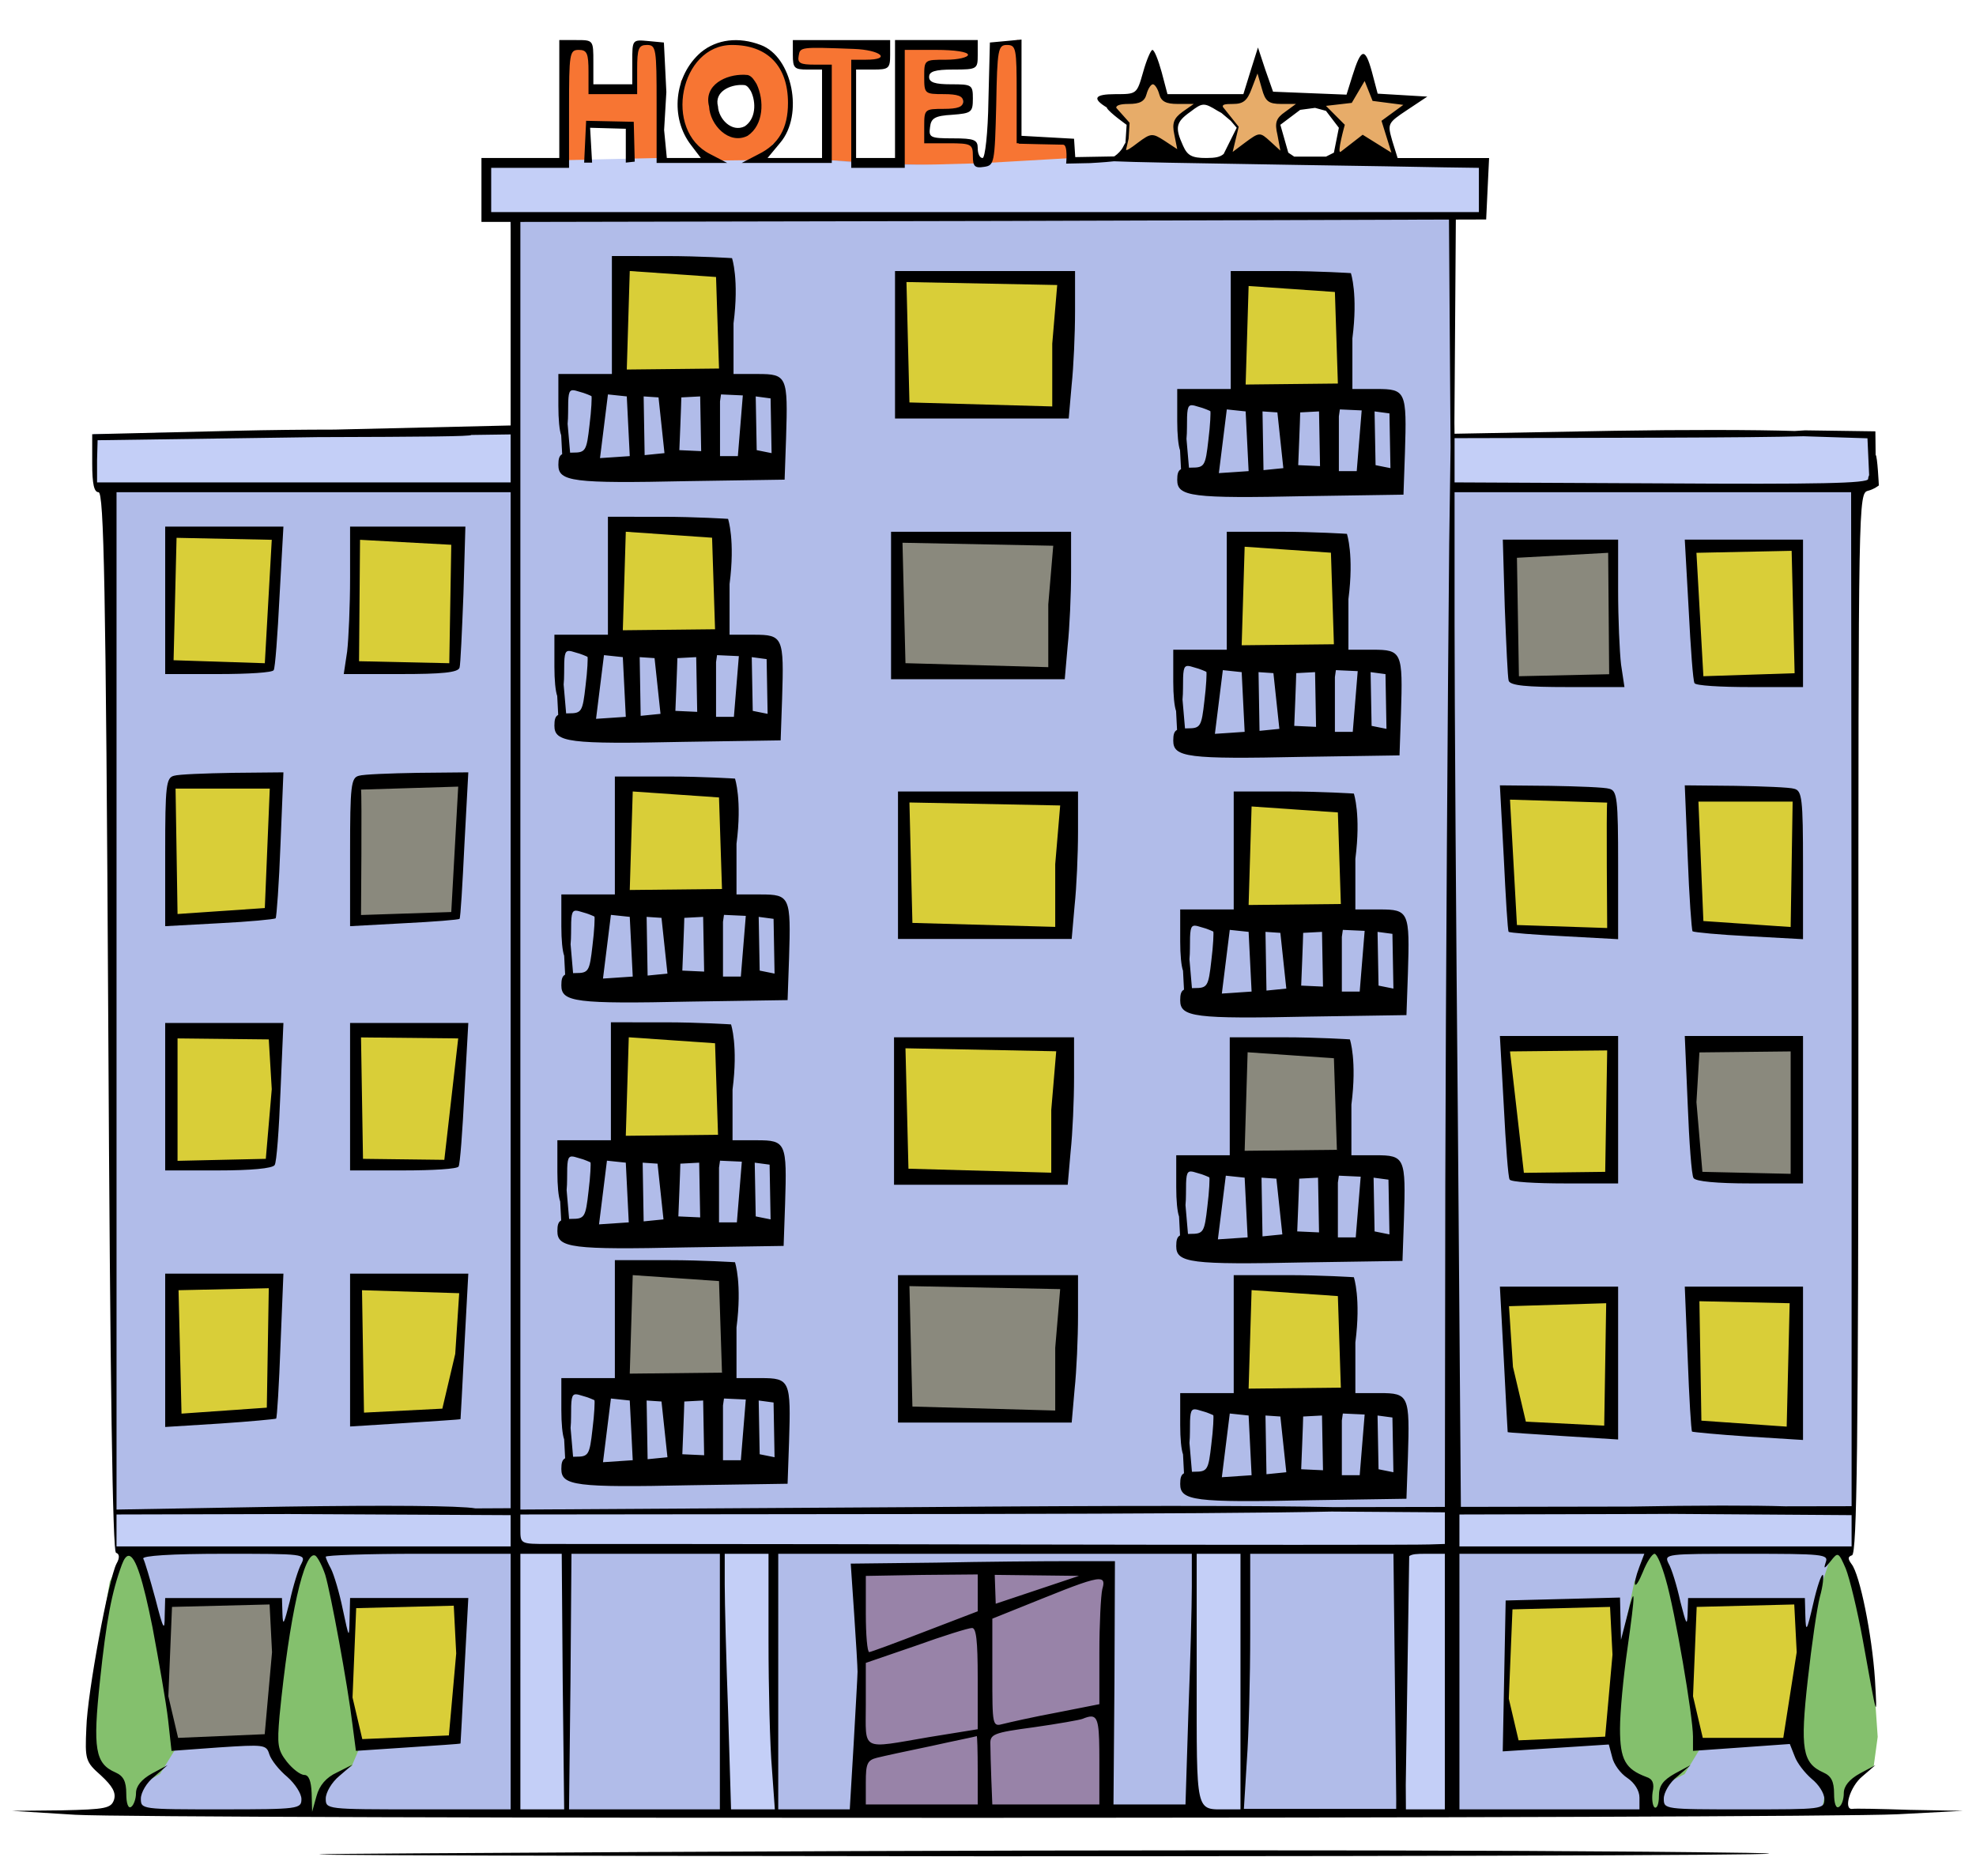
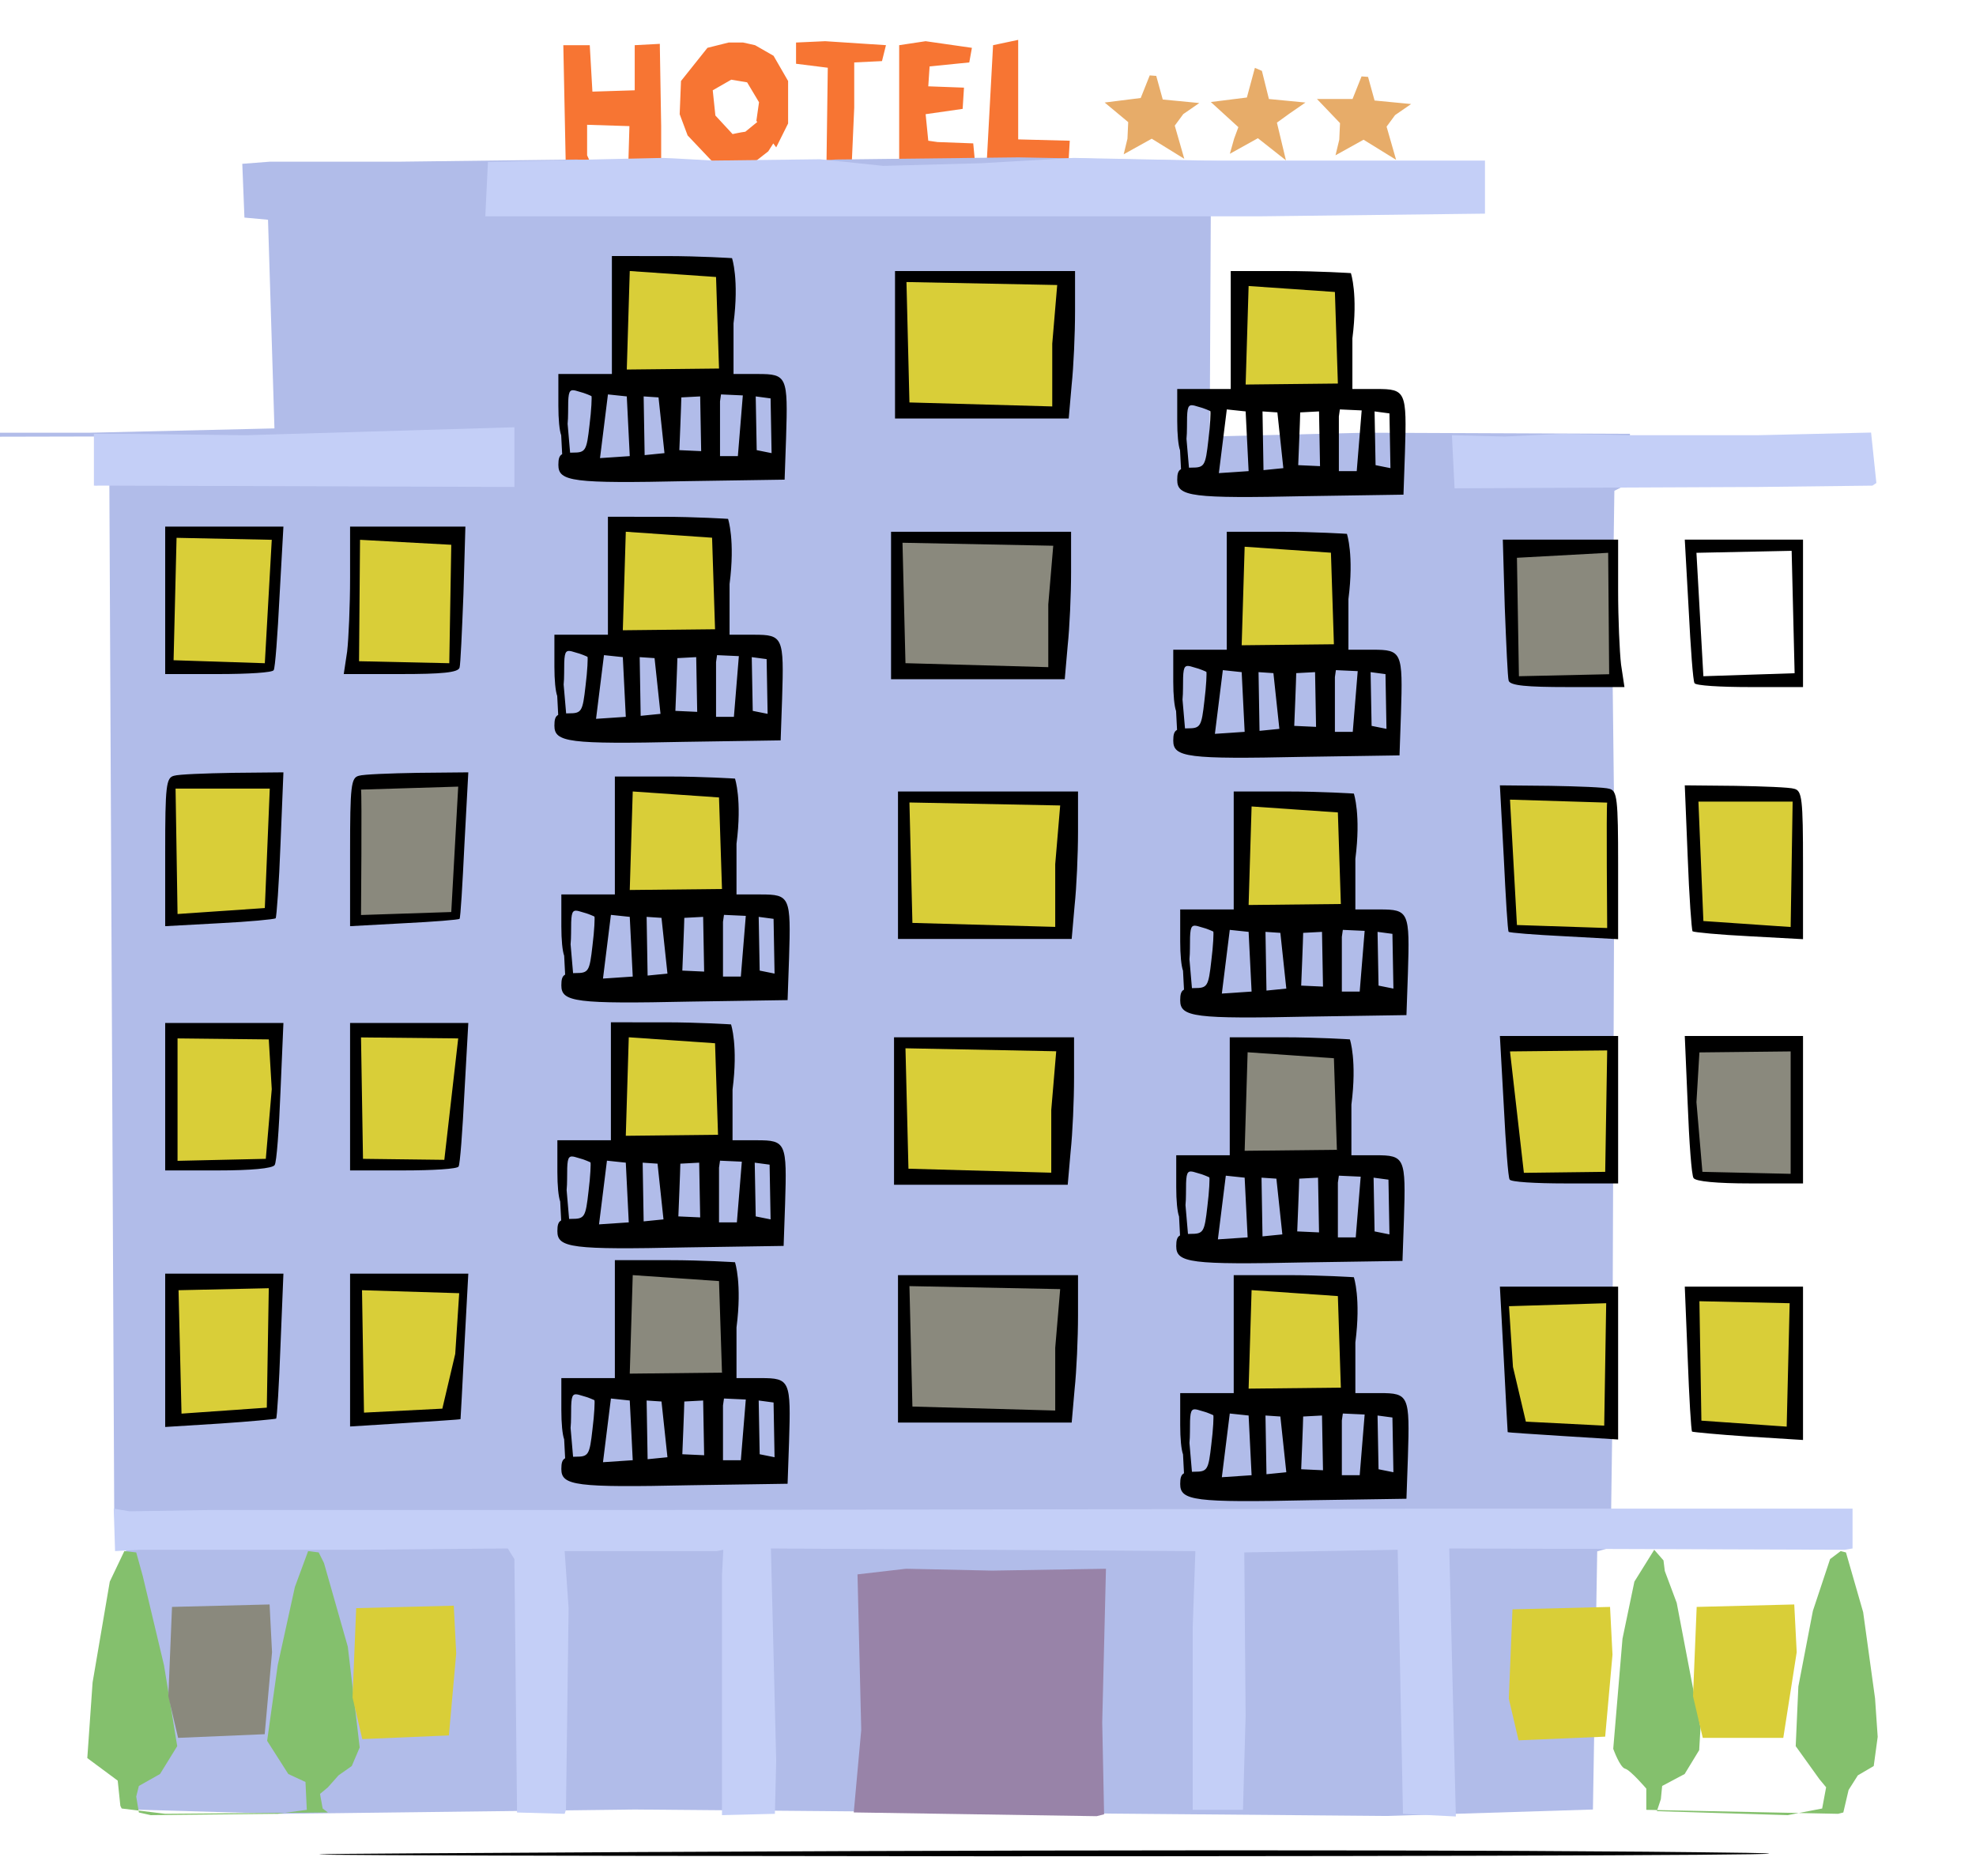
<svg xmlns="http://www.w3.org/2000/svg" width="995" height="945" version="1.0" viewBox="0 0 796 756">
  <g transform="matrix(.196 0 0 -.198 5.782 780.41)">
    <path transform="matrix(4.074 0 0 -4.048 -29.444 3948.4)" d="m513.65 21.758-12.674 2.67-3.336 61.371 41.359-2.002 0.668-11.34-26.018-0.668v-34.02-14.01-2.002zm-97.393 0.668-14.676 0.668v10.672l16.01 2.002-0.668 49.363 12.676 0.668 1.334-30.02v-22.68l14.008-0.668 2.002-8.004-30.686-2.002zm50.697 0-13.342 2.002v64.707l38.691-1.334-1.334-14.01-18.012-0.668-4.67-0.666-1.334-13.342 18.678-2.668 0.668-10.674-18.012-0.666 0.668-10.008 20.012-2 1.334-7.338-23.348-3.336zm-99.395 0.668-10.674 2.668-13.342 16.676-0.666 16.678 4.002 10.674 12.674 13.342 9.34 5.336 7.338-1.334s0.208-1.209 0.477-2.934l4.859-1.736 6.004-4.67 2.525-3.969 1.477 1.969 6.004-12.008v-21.348l-7.338-12.674-9.338-5.336-6.004-1.334h-7.338zm-34.689 0.666-12.674 0.668v22.68l-21.346 0.668-1.336-23.348h-13.34l1.334 65.373 14.676-1.334-4.004-8.672v-15.344l21.348 0.668-0.668 22.682h16.678v-22.682l-0.668-40.025v-1.334zm36.023 18.012 8.004 1.334 6.004 10.006-1.334 9.34 0.447 0.596-6.006 4.879c-2.561 0.335-6.449 1.195-6.449 1.195l-8.672-9.338-1.334-12.676 9.34-5.336z" fill="#f77533" fill-rule="evenodd" />
    <path transform="matrix(4.074 0 0 -4.048 -29.444 3948.4)" d="m633.06 35.822-4.043 14.904-18.188 2.273 13.895 12.631-2.148 5.811-2.147 7.58 14.146-7.832 14.146 11.115-4.547-18.947 6.314-4.547 8.084-5.557-18.441-1.77-3.535-14.146-3.537-1.516zm-53.051 3.789-4.547 11.369-18.188 2.273 11.873 9.852-0.379 8.336-1.895 7.832 14.146-7.832 16.42 10.105-4.801-16.674 4.295-5.809 8.084-5.559-18.441-1.768-3.283-11.873-3.285-0.254zm106.86 0.506-4.549 11.367h-17.936l11.621 12.127-0.379 8.336-1.895 7.832 14.146-7.832 16.42 10.105-4.799-16.674 4.293-5.811 8.084-5.557-18.441-1.77-3.283-11.873-3.283-0.252z" fill="#e7ac69" fill-rule="evenodd" />
-     <path d="m165.56 3053.2 1.107-99.543 28.608 2.2 9.941-2083.8 3.299-83.176 20.946-0.329 9.876-529.37 308.44-8.755h497.91l727.03 8.755 1546.6-13.133 423 13.133 8.812 525.32 27.588 7.677 3.255 237.47 4.406 1221.4-4.406 376.48 4.406 315.19 35.25 17.511-3.299 98.465-543.08 2.221-320.55-7.699 2.192 450.9 58.388 3.321 8.812 105.06-462.66 8.755-374.53-4.378-207.09-13.133-189.47 4.378-136.59 8.755-361.31-4.378h-268.78l-57.281-4.378 4.406-109.44 48.469-4.378 13.219-424.63-378.94-8.755h-356.91l-114.56-8.755z" fill="#b1bce9" fill-rule="evenodd" />
+     <path d="m165.56 3053.2 1.107-99.543 28.608 2.2 9.941-2083.8 3.299-83.176 20.946-0.329 9.876-529.37 308.44-8.755l727.03 8.755 1546.6-13.133 423 13.133 8.812 525.32 27.588 7.677 3.255 237.47 4.406 1221.4-4.406 376.48 4.406 315.19 35.25 17.511-3.299 98.465-543.08 2.221-320.55-7.699 2.192 450.9 58.388 3.321 8.812 105.06-462.66 8.755-374.53-4.378-207.09-13.133-189.47 4.378-136.59 8.755-361.31-4.378h-268.78l-57.281-4.378 4.406-109.44 48.469-4.378 13.219-424.63-378.94-8.755h-356.91l-114.56-8.755z" fill="#b1bce9" fill-rule="evenodd" />
    <path d="m2954.6 3055.8 5.435-108 625.06 2.7 233.72 2.7 8.153 5.4-10.871 102.6-233.72-5.4h-260.9s-127.73 2.7-138.6 2.7c-10.871 0-119.58-5.4-119.58-5.4z" fill="#c4cff7" fill-rule="evenodd" />
    <path d="m163.51 3058.5v-105.3h48.918l815.3-2.7v121.5l-551.69-16.2-239.15 2.7z" fill="#c4cff7" fill-rule="evenodd" />
    <path d="m204.28 871.43 2.718-86.401 51.636 2.7h445.7l309.81 2.7 13.588-21.6 5.435-515.71 97.836-2.7 2.718 8.1 5.435 410.41-8.153 116.1h312.53l13.588 2.7-2.718-51.301v-488.71l108.71 2.7 2.718 108-10.871 432.01 872.37-5.4-5.435-153.9v-372.6h103.27l5.435 191.7-2.718 332.1 315.25 5.4 10.871-537.31 108.71-5.4-13.588 545.41 812.58-2.7 16.306 2.7v81.001h-820.73l-1644.2-2.7h-907.7l-168.5-2.7z" fill="#c4cff7" fill-rule="evenodd" />
    <path d="m250.48 782.33-24.459 2.7-29.894-62.101-35.33-205.2-10.871-153.9 62.506-45.901 5.435-51.301 2.718-5.4 89.683-10.8 334.27 2.7-10.871 8.1-5.435 29.7 16.306 13.5 21.741 24.3 27.177 18.9 16.306 37.8-24.459 205.2-48.918 170.1-10.871 21.6-21.741 2.7-27.177-72.901-35.33-159.3-21.741-153.9 43.483-67.501 35.33-16.2 2.718-56.701-59.789-8.1-260.9-2.7-24.459 5.4-5.435 32.4 5.435 21.6 43.483 24.3 35.33 56.701-27.177 164.7-43.483 180.9z" fill="#84c06d" fill-rule="evenodd" />
    <path d="m3370.4 787.73-40.765-64.801-24.459-116.1-19.024-224.1s13.588-37.801 24.459-40.501c10.871-2.7 43.483-40.501 43.483-40.501v-43.201l394.06-8.1 10.871 2.7 10.871 45.901 19.024 29.7 32.612 18.9 8.153 59.401-5.435 78.301-24.459 175.5-35.33 121.5-10.871 2.7-21.741-16.2-35.33-105.3-29.894-153.9-5.435-121.5 48.918-67.501 13.588-16.2-8.153-43.201-70.659-13.5-269.05 8.1 8.153 24.3 2.718 27 46.2 24.3 29.894 48.601 2.718 45.901-48.918 253.8-24.459 64.801-2.718 21.6z" fill="#84c06d" fill-rule="evenodd" />
    <path d="m1732.9 737.68 7.679-316.61-15.358-167.84 499.14-7.629 15.358 3.815-3.84 186.92 7.679 312.8-234.21-3.815-176.62 3.815z" fill="#9883a8" fill-rule="evenodd" />
    <path d="m973.37 3612-5.435-110.7h1595.3l459.29 5.4v108h-576.14l-269.05 5.4-190.24-10.8-201.11-5.4-130.45 13.5-220.13-2.7s-92.401 5.4-103.27 5.4c-10.871 0-236.44-5.4-236.44-5.4z" fill="#c4cff7" fill-rule="evenodd" />
-     <path transform="matrix(4.074 0 0 -4.048 -29.444 3948.4)" d="m515.33 21.604-7.854 0.742-8.102 0.74-0.736 28.906c-0.245 16.8-1.718 29.154-2.945 29.154-1.473 0-2.455-2.224-2.455-4.941 0-4.2-1.717-4.941-12.518-4.941-11.537 0-12.274-0.493-11.537-5.682 0.491-4.447 2.454-5.684 11.291-6.178 9.573-0.741 10.311-1.234 10.311-8.152 0-6.918-0.492-7.166-11.047-7.166-8.1 0-11.045-0.987-11.045-3.705 0-2.718 2.946-3.707 12.273-3.707 12.028 0 12.271-0.245 12.271-7.41v-7.412h-20.863-20.863v29.646 29.648h-9.82-9.818v-22.236-22.236h8.592c7.855 0 8.592-0.492 8.592-7.41v-7.412h-24.547-24.547v7.412c0 6.671 0.738 7.41 7.365 7.41h7.363v22.236 22.236h-13.746-13.746l6.383-7.66c12.028-14.083 6.137-43.235-9.818-49.164-11.046-4.2-22.091-2.966-30.191 3.705-13.5 11.612-15.71 32.86-4.91 46.695l4.91 6.424h-8.592-8.592l-1.369-14.076 1.133-19.08-1.236-24.904-7.854-0.74c-8.1-0.741-8.102-0.743-8.102 10.375v11.365h-9.818-9.818v-11.117c0-11.118 1e-3 -11.117-8.59-11.117h-8.592v29.646 29.648h-19.637-19.637v16.059 16.059h7.363 7.363v65.473 36.863c-2.871 0.049-45.805 1.057-88.771 2.068-15.858 0.01-33.109 0.198-50.16 0.6l-72.164 1.728v14.576c0 10.624 0.98 14.578 3.189 14.578 2.7 0 3.683 45.954 4.91 266.09 0.982 184.31 2.209 266.58 3.928 267.08s1.962 2.471 0.244 5.436c-3.927 7.412-14.728 64.978-15.219 82.52-0.736 16.059-0.49 17.047 7.365 23.965 5.891 5.435 7.609 8.647 6.627 12.105-1.473 4.447-4.173 4.941-26.51 5.436l-25.037 0.248 31.91 1.977c38.537 2.224 872.37 1.976 919.25-0.248l33.137-1.728-27-0.494c-14.728-0.494-27.737-0.741-28.719-0.494-4.909 0.741-1.228-11.365 4.908-16.307l6.627-5.682-7.854 4.199c-5.4 2.965-8.102 6.424-8.102 9.883 0 2.965-0.98 6.177-2.453 6.918-1.473 0.988-2.455-1.731-2.455-6.672 0-6.177-1.473-8.894-5.4-10.623-10.555-4.694-11.783-11.859-7.856-46.695 1.964-17.542 4.664-36.318 6.137-41.754 1.473-5.188 1.964-10.13 1.473-10.871-0.736-0.494-2.945 5.931-4.908 14.578-3.191 13.836-3.682 14.576-3.928 6.176l-0.246-9.141h-29.455-29.455l-0.246 7.906c-0.245 6.671-0.736 5.187-3.682-6.178-1.718-7.906-4.418-16.553-5.891-19.023-2.455-4.941-1.474-4.941 39.027-4.941 38.783 0 41.729 0.246 40.256 4.199-1.227 3.706-0.736 3.459 2.455-0.494 3.682-4.694 3.927-4.693 7.609 3.707 1.964 4.941 5.892 21 8.592 35.824 7.364 40.766 7.364 41.013 6.137 19.766-1.473-22.236-7.61-52.626-11.783-57.814-1.964-2.718-1.963-3.706 0.246-4.447 2.455-0.988 3.191-56.578 3.191-267.57 0-264.11-1e-3 -266.34 4.908-267.57 2.946-0.741 5.41-2.668 5.41-2.668s-0.727-15.098-1.621-15.344l-0.127-11.855-35.521-0.5-5.184 0.328c-20.066-0.646-56.207-0.687-91.088-0.102l-80.512 1.482-0.062-5.492 0.717-102.18 15.301-0.047 0.736-15.564 0.736-15.318h-23.072-23.074l-2.699-8.648c-2.455-8.647-2.455-8.894 7.609-15.564l10.062-6.67-12.518-0.742-12.52-0.74-2.945-11.119c-3.437-12.353-5.4-11.858-9.818 2.225l-2.945 9.389-18.654-0.742-18.41-0.74-3.928-11.119-3.682-11.117-3.682 11.611-3.682 11.859h-19.146-19.146l-2.945-11.117c-1.718-6.177-3.682-11.117-4.664-11.117-0.736 0-2.946 4.941-4.664 11.117-3.191 11.118-3.19 11.117-13.99 11.117-10.647 0-11.901 2.2-4.189 6.801l-0.164 0.109c1.501 2.502 10.006 8.506 10.006 8.506l-0.58 9.004c-0.302 0.428-0.682 1.085-1.145 2.016-0.901 1.814-2.631 3.621-4.512 4.869l-19.678 0.344-0.604-9.229-26.51-1.473v-23.664zm-189 2.719c4.664 0 4.908 1.728 4.908 29.646v29.648h17.918 17.674l-8.59-4.447c-23.81-11.859-15.219-54.848 11.045-54.848 17.919 0 28.229 10.623 28.229 29.152 0 12.6-4.665 20.754-14.729 25.695l-8.592 4.447h22.828 22.584v-24.707-24.707h-8.838c-6.873 0-8.59-0.739-7.854-4.445 0.736-4.447 0.736-4.447 27.736-3.459 13.746 0.494 19.392 5.436 6.137 5.436h-7.363v27.176 27.178h13.5 13.5v-29.648-22.006-7.64h15.955c9.082 0 15.955 0.988 15.955 2.471 0 1.235-4.908 2.471-11.045 2.471-11.046 0-11.047-7.61e-4 -11.047 8.646 0 8.4 0.245 8.646 9.818 8.646 7.118 0 9.818 0.989 9.818 3.707s-2.7 3.705-9.818 3.705c-9.573 0-9.818 0.248-9.818 8.648v8.646h12.273c11.537 0 12.273 0.494 12.273 6.424 0 5.188 0.981 6.177 5.644 5.436 5.155-0.741 5.4-1.73 6.137-31.131 0.491-28.165 0.982-30.141 5.4-30.141 4.664 0 4.91 1.728 4.91 24.705v24.707l1.012-0.047-0.066 0.262s20.014 0.5 22.516 0.5c2.502 0 1.5 9.506 1.5 9.506l12.008-0.248s7.187-0.361 12.156-0.922c9.269 0.446 34.245 0.89 92.014 1.82 31.174 0.494 64.557 0.987 74.375 1.234l17.674 0.248v11.117 11.119h-249.14-249.14v-11.119-11.117h19.637 19.637v-29.648c0-27.918 0.246-29.646 4.91-29.646 4.173 0 4.908 1.729 4.908 11.117v11.117h12.273 12.273v-12.354c0-10.624 0.737-12.352 4.91-12.352zm308.05 14.328 2.209 7.66c1.718 6.424 3.438 7.658 9.82 7.658h7.363l-5.4 3.953c-4.664 3.212-5.401 5.437-3.928 11.613l1.473 7.904-5.154-4.693c-5.155-4.694-5.4-4.695-12.764 0.74l-6.156 4.598 3.051-12.641-7.957-9.947c-0.447-1.276 1.013-1.527 5.172-1.527 5.154 0 7.117-1.729 9.326-7.658zm-258.93 0.648c-9.11-0.274-20.589 5.04-17.744 15.924 0.429 9.236 10.005 19.48 19.443 14.758 8.174-5.478 8.447-17.781 4.557-25.979-1.11-1.796-2.302-3.976-4.471-4.574-0.581-0.068-1.178-0.111-1.785-0.129zm312.98 3.131 4.002 10.006 15.51 2.002-11.006 8.004 5.002 16.01-14.508-9.006-11.008 8.506c-2.308 1.784 2.002-13.508 2.002-13.508l-9.506-9.506 13.008-1.502zm-106.83 1.656c0.982 0 2.455 2.224 3.191 4.941 0.982 3.706 3.435 4.941 9.326 4.941h8.102l-5.646 3.953c-4.418 3.212-5.399 5.683-4.172 11.365l1.473 7.412-6.383-4.201c-6.136-3.953-6.872-3.953-13.5 0.988-3.708 2.836-5.436 3.947-5.959 3.574l1.32-5.613 0.502-8.004-6.736-7.531c-0.116-1.245 2.091-1.943 6.209-1.943 5.646 0 8.1-1.235 9.082-4.941 0.736-2.718 2.21-4.941 3.191-4.941zm-207.11 0.332c0.421 0.012 0.836 0.042 1.238 0.088 1.502 0.406 2.327 1.885 3.096 3.103 2.695 5.561 2.506 13.907-3.156 17.623-6.538 3.204-13.171-3.746-13.469-10.012-1.971-7.383 5.98-10.988 12.291-10.803zm232.61 9.922c1.81-0.062 3.712 0.988 7.148 3.088 0.724 0.408 1.361 0.758 1.938 1.07 2.433 2.033 4.701 3.943 4.701 3.943l3.002 3.502-6.572 13.146c-1.805 1.6-4.277 2.057-8.715 2.057-7.364 0-9.572-1.236-11.781-6.178-4.173-9.141-3.682-11.859 3.682-17.047 3.068-2.347 4.787-3.52 6.598-3.582zm56.314 1.598 5.504 1.502 6.504 8.504-2.502 12.508-4.002 2.002h-16.012l-3.002-2.002-4.002-14.008 10.006-7.506zm-367.73 6.504-1.002 21.014h4.004l-1.002-17.512 18.012 0.502v17.01l4.504-0.5-0.5-20.014zm435.29 49.645 0.801 114.35c-0.223 14.156-0.455 30.282-0.688 48.658-0.736 77.331-1.719 222.36-1.965 321.68l-0.219 162.48-56.465 0.1c-34.456-0.796-112.85-0.8-207.92-8e-3l-202.01 1.234v-323.65-323.65l243.74-0.494zm-473.38 108.01v24.117h-104.32-104.32v-11.119l0.272-10.075 110.81-1.56c54.891-0.161 77.42-0.346 77.75-1.088zm652.24 0.926 32.262 1.025 0.84 18.479c-0.305 0.677-0.5 1.374-0.5 1.957 0 2.224-24.791 2.719-104.32 2.225l-104.32-0.494v-11.119-11.117l103.83-0.246c35.834-0.113 58.902-0.339 72.211-0.709zm-851.06 28.133h99.412 99.412v264.85 245.9l-17.748 0.088c-7.844-1.397-45.72-1.621-95.654-0.896l-85.422 1.482v-255.71zm675.02 0h100.15 99.902l0.246 265.1v244.63l-33.529 0.06c-16.25-0.499-43.285-0.507-78.125 0.137l-85.459 0.15-1.465-188.16c-0.982-104.01-1.719-219.15-1.719-255.71zm-62.072 512.43 57.186 0.391-0.021 15.9-7.856 0.246c-4.418 0.247-103.09 0.247-219.2 0-116.1-0.247-217.48-0.246-225.09-0.246-14.237 0-14.236-1.9e-4 -14.236-7.412v-7.412l225.33-0.246c95.217-0.151 155.11-0.576 183.88-1.221zm170.42 1.168 91.949 0.631v15.727h-98.92-98.922v-8.152-7.906l95.238-0.246c3.862-0.014 7.074-0.036 10.654-0.053zm-696.52 0.078 111.97 0.555v15.725h-99.412-99.412v-8.152-7.906zm-32.848 19.986c40.747 0 41.728 1.3e-4 39.273 4.941-1.473 2.471-4.172 11.117-5.891 19.023-2.946 11.365-3.436 12.848-3.682 6.178l-0.246-7.906h-29.455-29.455l-0.246 9.141c0 7.906-0.735 6.671-4.662-8.646-2.7-9.883-5.4-19.024-6.137-20.26-0.982-1.482 14.236-2.471 40.5-2.471zm98.186 0h46.637v64.236 64.236h-46.637c-46.392 0-46.639-1.4e-4 -46.639-5.436 0-2.965 2.946-8.151 6.873-11.363l6.627-5.684-7.854 3.953c-5.4 2.471-8.838 6.424-10.311 11.859l-2.209 7.906-0.244-9.389c-0.245-6.177-1.474-9.141-3.684-9.141-1.964 0-5.89-2.966-8.836-6.672-4.664-5.929-4.909-8.647-3.682-22.977 4.909-49.907 12.518-84.002 18.164-80.543 1.227 0.988 3.438 5.188 4.91 9.635 2.7 8.894 11.29 55.096 13.744 75.355l1.719 13.094 26.02-1.728c14.482-0.988 26.51-1.73 26.756-1.977 0 0 0.981-16.553 1.963-36.812l1.963-36.318h-29.945-29.701l-0.246 10.377c-0.245 10.377-0.245 10.129-3.436-4.695-1.718-8.4-4.418-17.295-5.891-20.26-1.473-2.718-2.701-5.435-2.701-6.176 0-0.741 21.111-1.482 46.639-1.482zm51.547 0h10.555 10.309l0.492 64.236 0.736 64.236h-11.047-11.045v-64.236zm25.773 0h37.555 37.311v64.236 64.236h-38.047-38.047l0.736-64.236zm77.32 0h11.045 11.047v43.73c0 24.212 0.735 53.118 1.717 64.236l1.473 20.506h-11.045-11.045l-1.473-48.672c-0.982-26.683-1.719-55.589-1.719-64.236zm27 0h104.32 104.32v16.553c0 9.388-0.737 37.554-1.719 63.002l-1.473 46.447h-18.164-18.164l0.492-61.271 0.244-61.025h-23.564c-13.009 0-42.955 0.248-66.52 0.742l-43.201 0.494 1.719 25.201c0.982 14.083 1.717 27.176 1.717 29.152 0 1.976-0.981 18.53-1.963 36.318l-1.963 32.859h-18.164-17.92v-64.236zm211.1 0h11.045 11.047v64.236 64.236h-7.119c-15.71 0-14.973 2.965-14.973-65.719zm27 0h36.82 35.441l1.402 123.37-0.025 4.854h-38.291-38.539l1.475-23.965c0.982-13.094 1.717-42.002 1.717-64.238zm88.367 0h9.818v64.236 64.236h-9.818-9.818l-0.08-12.264 1.742-115.03c1.462-1.053 3.829-1.176 8.156-1.176zm17.182 0h46.639 46.637l-2.455 6.424c-3.927 10.377-2.454 12.846 1.719 2.717 1.964-4.941 4.663-9.141 5.891-9.141 1.227 0 3.683 5.93 5.646 12.848 4.664 15.812 13.746 68.931 13.746 79.061v7.164l24.545-1.728 24.301-1.73 2.455 6.178c1.227 3.459 5.155 8.399 8.592 11.363 3.437 2.718 6.381 7.166 6.381 10.131 0 5.188-0.981 5.188-40.5 5.188-40.256 0-40.502-1.4e-4 -40.502-5.436 0-2.965 2.946-8.152 6.873-11.117l6.627-5.682-7.854 4.199c-6.136 3.459-8.102 6.177-8.102 11.365 0 3.953-0.982 6.423-2.209 5.682-0.982-0.741-1.471-4.199-0.98-7.658 0.982-4.447-4.1e-4 -6.67-3.191-7.658-10.555-3.953-13.256-8.648-13.256-24.213 0-8.4 1.718-26.189 3.682-39.777 4.173-29.401 4.173-33.848 0-17.295l-3.189 12.354-0.246-10.623-0.246-10.625-28.719 0.742-28.965 0.74-0.736 37.801-0.736 38.049 26.756-1.73 26.756-1.728 1.717 6.424c0.736 3.459 4.173 8.151 7.609 10.375 3.682 2.471 6.137 6.424 6.137 9.883v5.93h-45.41-45.41v-64.236zm-671.21 1.027c3.307 0.316 7.085 11.977 11.9 36.031 3.191 17.047 6.874 37.802 7.856 46.449l1.719 15.564 23.809-1.728c22.828-1.482 24.057-1.482 25.529 3.459 0.982 2.965 4.909 7.906 9.082 11.365 3.927 3.459 7.117 8.399 7.117 11.117 0 4.941-1.226 5.188-40.5 5.188-40.256 0-40.502-1.4e-4 -40.502-5.436 0-2.965 2.946-8.152 6.873-11.117l6.627-5.682-7.854 4.199c-5.4 2.965-8.102 6.424-8.102 9.883 0 2.965-1.226 6.177-2.453 6.918-1.473 0.988-2.455-1.731-2.455-6.672 0-6.177-1.473-8.894-5.4-10.623-10.309-4.447-11.537-11.859-7.856-46.201 3.191-30.142 5.892-44.471 11.047-58.307 1.043-2.78 2.117-4.261 3.244-4.404 0.106-0.013 0.212-0.014 0.318-4e-3zm428.2 9.35v9.141 9.389l-26.51 10.129c-14.728 5.683-27.49 10.377-28.227 10.377-0.982 0-1.719-8.646-1.719-19.27v-19.025l28.229-0.494zm8.576 0.219 42.527 0.5-42.025 14.01zm52.414 2.193c2.795-0.02 2.816 1.757 1.85 5-0.736 3.212-1.473 17.541-1.473 31.871v25.941l-21.355 4.199c-12.028 2.224-24.056 4.942-27.002 5.684-5.646 1.482-5.644 1.482-5.644-25.695v-27.176l25.281-10.131c16.569-6.671 24.75-9.667 28.344-9.693zm-464.39 14.643 45.535 1.23-0.615 21.537-5.537 39.998-38.152 0.615v-3.693l-3.076-22.768zm94.148 0 43.072 2.461-1.23 23.998-5.537 35.074h-36.92l1.23-10.461-4.309-27.689zm624.57 1.846 1.23 21.537-3.076 39.998-38.768 2.461-2.461-14.77 4.307-48.611zm91.07 0 1.23 15.998-3.691 44.922-35.074 1.23-3.078-27.691s1.231-30.767 0-33.229zm-409.34 8.029c2.209-0.247 2.945 6.424 2.945 25.201v25.693l-24.545 3.953c-34.856 5.929-31.91 7.412-31.91-16.553v-20.754l25.283-8.646c13.746-4.941 26.508-8.895 28.227-8.895zm60.377 44.502c3.521 0.232 3.936 5.467 3.936 21.959v22.234h-27.002-27l-0.492-12.354c-0.245-6.918-0.49-14.822-0.49-17.787-0.245-5.188 1.472-5.931 21.846-8.648 12.273-1.729 23.32-3.705 24.547-4.199 1.964-0.803 3.483-1.282 4.656-1.205zm-57.922 9.852c0.245-0.247 0.49 7.413 0.49 17.049v17.293h-28.227-28.229v-11.117c0-9.388 0.735-11.118 5.644-12.354 2.946-0.741 15.465-3.459 27.492-5.93 12.273-2.718 22.337-4.694 22.828-4.941z" />
    <path d="m3658.2 676.44-200.55-4.981-7.521-181.82 20.055-84.681h165.45l27.576 174.34z" fill="#d9ce38" fill-rule="evenodd" />
    <path d="m3279.6 671.46-200.55-4.981-7.521-181.82 20.055-84.681 177.99 7.472 15.041 166.87z" fill="#d9ce38" fill-rule="evenodd" />
    <path d="m903.12 673.95-200.55-4.981-7.521-181.82 20.055-84.681 177.99 7.472 15.041 166.87z" fill="#d9ce38" fill-rule="evenodd" />
    <path d="m524.58 676.44-200.55-4.981-7.521-181.82 20.055-84.681 177.99 7.472 15.041 166.87z" fill="#8a897d" fill-rule="evenodd" />
    <path d="m321.14 2853.3 4.077-269.33 197.71 2.025 18.344 269.33z" fill="#d9ce38" fill-rule="evenodd" />
    <path d="m696.18 2853.3 4.077-269.33 197.71 2.025 18.344 269.33z" fill="#d9ce38" fill-rule="evenodd" />
    <path d="m321.14 2349.1 4.077-269.33 197.71 2.025 18.344 269.33z" fill="#d9ce38" fill-rule="evenodd" />
    <path d="m702.29 2345 4.077-269.33 197.71 2.025 18.344 269.33z" fill="#8a897d" fill-rule="evenodd" />
    <path d="m321.14 1842.8 4.077-269.33 197.71 2.025 18.344 269.33z" fill="#d9ce38" fill-rule="evenodd" />
    <path d="m700.26 1844.8 4.077-269.33 197.71 2.025 18.344 269.33z" fill="#d9ce38" fill-rule="evenodd" />
    <path d="m323.18 1330.5 4.077-269.33 197.71 2.025 18.344 269.33z" fill="#d9ce38" fill-rule="evenodd" />
    <path d="m698.22 1326.4 4.077-269.33 197.71 2.025 18.344 269.33z" fill="#d9ce38" fill-rule="evenodd" />
    <path transform="matrix(4.074 0 0 -4.048 -29.444 3948.4)" d="m83.32 266.45v37.059 37.061h26.756c14.973 0 27.492-0.741 27.982-1.977 0.736-0.988 1.964-17.542 2.945-37.061l1.963-35.082h-29.945-29.701zm93.275 0v25.693c0 14.083-0.736 30.637-1.473 37.061l-1.719 11.365h28.719c20.619 0 28.965-0.742 29.701-3.213 0.491-1.482 1.228-18.282 1.965-37.059l0.98-33.848h-29.209-28.965zm-87.539 5.629 48.029 1-3.502 62.041-46.029-1.502 1.502-61.539zm92.559 1 46.029 2.502-1.002 59.539-45.527-1.002 0.5-61.039zm-38.648 116.9-25.527 0.246c-13.991 0.247-27.492 0.741-29.701 1.482-3.927 0.988-4.418 4.941-4.418 38.295v37.307l27.246-1.482c14.973-0.741 27.738-1.975 28.475-2.469 0.491-0.741 1.717-17.543 2.453-37.309l1.473-36.07zm93.275 0-25.527 0.246c-13.991 0.247-27.492 0.741-29.701 1.482-3.927 0.988-4.418 4.941-4.418 38.295v37.307l27.246-1.482c14.973-0.741 27.492-1.728 27.982-2.223s1.473-17.047 2.455-37.307l1.963-36.318zm-5.096 7.178-3.502 63.039-45.529 1.5s0.5-61.038 0-63.039l49.031-1.5zm-142.59 1h47.529l-2.502 60.037-44.027 3.002-1-63.039zm-5.236 117.82v37.061 37.059h26.756c16.446 0 27.491-0.987 28.473-2.717 0.982-1.235 2.209-18.037 2.945-37.061l1.473-34.342h-29.945-29.701zm93.275 0v37.061 37.059h26.756c14.973 0 27.492-0.741 27.982-1.977 0.736-0.988 1.964-17.541 2.945-37.059l1.963-35.084h-29.945-29.701zm5.519 7.254 49.031 0.502-7.004 61.037-41.027-0.5-1-61.039zm-92.559 0.502 46.029 0.5 1.5 25.016-3.002 35.021-44.527 1.002v-61.539z" />
    <path transform="matrix(4.074 0 0 -4.048 -29.444 3948.4)" d="m83.32 641.98v38.541 38.543l27.736-1.73c14.973-0.988 27.738-2.224 28.229-2.471 0.491-0.494 1.473-17.047 2.209-36.812l1.473-36.07h-29.699-29.947zm93.275 0v38.541 38.295l27.736-1.728c14.973-0.988 27.739-1.73 27.984-1.977 0 0 0.981-16.553 1.963-36.812l1.963-36.318h-29.945-29.701zm-41.01 7.33-1 60.039-43.027 3.002-1.502-62.039 45.529-1.002zm47.029 1.002 49.031 1.5-2.002 30.52-6.504 27.518-39.525 2.002-1-61.539z" />
    <path d="m830 170c-506-3-47-5 1165-6 1100 0 1804 3 1565 7-487 7-1482 7-2730-1z" />
    <path d="m1817.2 3381.8 10.191-285.53 330.2 10.125 4.077 275.41z" fill="#d9ce38" fill-rule="evenodd" />
    <path transform="matrix(4.074 0 0 -4.048 -29.444 3948.4)" d="m451.51 137.97v37.061 37.059h43.938 43.691l1.473-16.801c0.982-9.141 1.719-25.694 1.719-37.059v-20.26h-45.41-45.41zm5.775 5.521 76.049 1.502-2.502 29.52v31.52l-72.045-2.002-1.502-60.539z" />
    <path d="m2520.4 3373.7-4.077-228.83 224.21-8.1-6.115 68.852-12.23 162z" fill="#d9ce38" fill-rule="evenodd" />
    <path transform="matrix(4.074 0 0 -4.048 -29.444 3948.4)" d="m620.88 137.97v29.648 29.646h-13.5-13.5v16.061c0 6.783 0.541 12.333 1.422 14.75l0.492 9.488c-1.494 0.81-1.914 2.4-1.914 5.408 0 8.4 7.119 9.39 65.293 8.154l48.846-0.742 0.736-21c0.982-30.883 0.491-32.119-14.236-32.119h-12.273v-25.447c2.879-22.174-0.763-32.804-0.763-32.804s-16.174-1.044-33.356-1.044zm9.018 7.523 43.527 3.002 1.502 46.029-46.531 0.5zm-28.623 59.93c0.782 0.012 1.81 0.304 3.16 0.736 2.946 0.741 5.646 1.978 6.137 2.225 0.245 0.247-5.8e-4 6.917-0.982 14.576-1.473 13.094-1.964 13.836-8.592 13.836-0.442 0-0.807 0.019-1.197 0.031l-1.254-14.498c0.152-1.683 0.242-3.549 0.242-5.545 0-8.894 0.139-11.396 2.486-11.361zm17.615 2.109 9.506 1.002 1.502 30.018-15.01 1.002zm57.037 0 11.006 0.5-2.5 30.52h-9.006v-27.518zm-39.025 1.002 7.506 0.5 3.002 28.018-10.008 1zm28.518 0 0.502 27.516-11.008-0.5s1-24.014 1-26.516zm28.02 0 7.504 1 0.5 27.518-7.504-1.502z" />
    <path d="m1248.6 3404.1-4.077-228.83 224.21-8.1-6.115 68.852-12.23 162z" fill="#d9ce38" fill-rule="evenodd" />
    <path d="m1228.1 3420.4v-120-120h-54.998-54.998v-65.006c0-27.455 2.205-49.92 5.793-59.701l2.005-38.404c-6.089-3.28-7.798-9.716-7.798-21.89 0-34 29.001-38.005 266-33.005l199 3.004 3 84.998c4 125 2.002 130-57.998 130h-50.002v103c11.73 89.75-3.107 132.78-3.107 132.78s-65.893 4.224-135.89 4.224zm36.737-30.451 177.33-12.15 6.119-186.3-189.57-2.024zm-116.61-242.57c3.188-0.047 7.374-1.23 12.874-2.98 12-3 23.001-8.004 25.001-9.004 1-1 0-27.998-4.002-58.998-6-53-8.002-56.001-35.002-56.001-1.8 0-3.286-0.076-4.878-0.126l-5.108 58.681c0.618 6.813 0.987 14.366 0.987 22.443 0 36 0.567 46.126 10.129 45.985zm71.764-8.538 38.726-4.056 6.119-121.5-61.149-4.055zm232.37 0 44.837-2.024-10.185-123.53h-36.69v111.38zm-158.99-4.056 30.579-2.024 12.23-113.4-40.771-4.048zm116.18 0 2.045-111.37-44.845 2.024s4.074 97.198 4.074 107.32zm114.15 0 30.571-4.048 2.037-111.38-30.571 6.079z" />
    <g transform="translate(-8.153 -530.56)">
      <path d="m1817.2 3381.8 10.191-285.53 330.2 10.125 4.077 275.41z" fill="#8a897d" fill-rule="evenodd" />
      <path transform="matrix(4.074 0 0 -4.048 -29.444 3948.4)" d="m451.51 137.97v37.061 37.059h43.938 43.691l1.473-16.801c0.982-9.141 1.719-25.694 1.719-37.059v-20.26h-45.41-45.41zm5.775 5.521 76.049 1.502-2.502 29.52v31.52l-72.045-2.002-1.502-60.539z" />
      <path d="m2520.4 3373.7-4.077-228.83 224.21-8.1-6.115 68.852-12.23 162z" fill="#d9ce38" fill-rule="evenodd" />
      <path transform="matrix(4.074 0 0 -4.048 -29.444 3948.4)" d="m620.88 137.97v29.648 29.646h-13.5-13.5v16.061c0 6.783 0.541 12.333 1.422 14.75l0.492 9.488c-1.494 0.81-1.914 2.4-1.914 5.408 0 8.4 7.119 9.39 65.293 8.154l48.846-0.742 0.736-21c0.982-30.883 0.491-32.119-14.236-32.119h-12.273v-25.447c2.879-22.174-0.763-32.804-0.763-32.804s-16.174-1.044-33.356-1.044zm9.018 7.523 43.527 3.002 1.502 46.029-46.531 0.5zm-28.623 59.93c0.782 0.012 1.81 0.304 3.16 0.736 2.946 0.741 5.646 1.978 6.137 2.225 0.245 0.247-5.8e-4 6.917-0.982 14.576-1.473 13.094-1.964 13.836-8.592 13.836-0.442 0-0.807 0.019-1.197 0.031l-1.254-14.498c0.152-1.683 0.242-3.549 0.242-5.545 0-8.894 0.139-11.396 2.486-11.361zm17.615 2.109 9.506 1.002 1.502 30.018-15.01 1.002zm57.037 0 11.006 0.5-2.5 30.52h-9.006v-27.518zm-39.025 1.002 7.506 0.5 3.002 28.018-10.008 1zm28.518 0 0.502 27.516-11.008-0.5s1-24.014 1-26.516zm28.02 0 7.504 1 0.5 27.518-7.504-1.502z" />
      <path d="m1248.6 3404.1-4.077-228.83 224.21-8.1-6.115 68.852-12.23 162z" fill="#d9ce38" fill-rule="evenodd" />
      <path d="m1228.1 3420.4v-120-120h-54.998-54.998v-65.006c0-27.455 2.205-49.92 5.793-59.701l2.005-38.404c-6.089-3.28-7.798-9.716-7.798-21.89 0-34 29.001-38.005 266-33.005l199 3.004 3 84.998c4 125 2.002 130-57.998 130h-50.002v103c11.73 89.75-3.107 132.78-3.107 132.78s-65.893 4.224-135.89 4.224zm36.737-30.451 177.33-12.15 6.119-186.3-189.57-2.024zm-116.61-242.57c3.188-0.047 7.374-1.23 12.874-2.98 12-3 23.001-8.004 25.001-9.004 1-1 0-27.998-4.002-58.998-6-53-8.002-56.001-35.002-56.001-1.8 0-3.286-0.076-4.878-0.126l-5.108 58.681c0.618 6.813 0.987 14.366 0.987 22.443 0 36 0.567 46.126 10.129 45.985zm71.764-8.538 38.726-4.056 6.119-121.5-61.149-4.055zm232.37 0 44.837-2.024-10.185-123.53h-36.69v111.38zm-158.99-4.056 30.579-2.024 12.23-113.4-40.771-4.048zm116.18 0 2.045-111.37-44.845 2.024s4.074 97.198 4.074 107.32zm114.15 0 30.571-4.048 2.037-111.38-30.571 6.079z" />
    </g>
    <g transform="translate(6.115 -1059.1)">
      <path d="m1817.2 3381.8 10.191-285.53 330.2 10.125 4.077 275.41z" fill="#d9ce38" fill-rule="evenodd" />
      <path transform="matrix(4.074 0 0 -4.048 -29.444 3948.4)" d="m451.51 137.97v37.061 37.059h43.938 43.691l1.473-16.801c0.982-9.141 1.719-25.694 1.719-37.059v-20.26h-45.41-45.41zm5.775 5.521 76.049 1.502-2.502 29.52v31.52l-72.045-2.002-1.502-60.539z" />
      <path d="m2520.4 3373.7-4.077-228.83 224.21-8.1-6.115 68.852-12.23 162z" fill="#d9ce38" fill-rule="evenodd" />
      <path transform="matrix(4.074 0 0 -4.048 -29.444 3948.4)" d="m620.88 137.97v29.648 29.646h-13.5-13.5v16.061c0 6.783 0.541 12.333 1.422 14.75l0.492 9.488c-1.494 0.81-1.914 2.4-1.914 5.408 0 8.4 7.119 9.39 65.293 8.154l48.846-0.742 0.736-21c0.982-30.883 0.491-32.119-14.236-32.119h-12.273v-25.447c2.879-22.174-0.763-32.804-0.763-32.804s-16.174-1.044-33.356-1.044zm9.018 7.523 43.527 3.002 1.502 46.029-46.531 0.5zm-28.623 59.93c0.782 0.012 1.81 0.304 3.16 0.736 2.946 0.741 5.646 1.978 6.137 2.225 0.245 0.247-5.8e-4 6.917-0.982 14.576-1.473 13.094-1.964 13.836-8.592 13.836-0.442 0-0.807 0.019-1.197 0.031l-1.254-14.498c0.152-1.683 0.242-3.549 0.242-5.545 0-8.894 0.139-11.396 2.486-11.361zm17.615 2.109 9.506 1.002 1.502 30.018-15.01 1.002zm57.037 0 11.006 0.5-2.5 30.52h-9.006v-27.518zm-39.025 1.002 7.506 0.5 3.002 28.018-10.008 1zm28.518 0 0.502 27.516-11.008-0.5s1-24.014 1-26.516zm28.02 0 7.504 1 0.5 27.518-7.504-1.502z" />
      <path d="m1248.6 3404.1-4.077-228.83 224.21-8.1-6.115 68.852-12.23 162z" fill="#d9ce38" fill-rule="evenodd" />
      <path d="m1228.1 3420.4v-120-120h-54.998-54.998v-65.006c0-27.455 2.205-49.92 5.793-59.701l2.005-38.404c-6.089-3.28-7.798-9.716-7.798-21.89 0-34 29.001-38.005 266-33.005l199 3.004 3 84.998c4 125 2.002 130-57.998 130h-50.002v103c11.73 89.75-3.107 132.78-3.107 132.78s-65.893 4.224-135.89 4.224zm36.737-30.451 177.33-12.15 6.119-186.3-189.57-2.024zm-116.61-242.57c3.188-0.047 7.374-1.23 12.874-2.98 12-3 23.001-8.004 25.001-9.004 1-1 0-27.998-4.002-58.998-6-53-8.002-56.001-35.002-56.001-1.8 0-3.286-0.076-4.878-0.126l-5.108 58.681c0.618 6.813 0.987 14.366 0.987 22.443 0 36 0.567 46.126 10.129 45.985zm71.764-8.538 38.726-4.056 6.119-121.5-61.149-4.055zm232.37 0 44.837-2.024-10.185-123.53h-36.69v111.38zm-158.99-4.056 30.579-2.024 12.23-113.4-40.771-4.048zm116.18 0 2.045-111.37-44.845 2.024s4.074 97.198 4.074 107.32zm114.15 0 30.571-4.048 2.037-111.38-30.571 6.079z" />
    </g>
    <g transform="translate(-2.038 -1559.3)">
      <path d="m1817.2 3381.8 10.191-285.53 330.2 10.125 4.077 275.41z" fill="#d9ce38" fill-rule="evenodd" />
      <path transform="matrix(4.074 0 0 -4.048 -29.444 3948.4)" d="m451.51 137.97v37.061 37.059h43.938 43.691l1.473-16.801c0.982-9.141 1.719-25.694 1.719-37.059v-20.26h-45.41-45.41zm5.775 5.521 76.049 1.502-2.502 29.52v31.52l-72.045-2.002-1.502-60.539z" />
      <path d="m2520.4 3373.7-4.077-228.83 224.21-8.1-6.115 68.852-12.23 162z" fill="#8a897d" fill-rule="evenodd" />
      <path transform="matrix(4.074 0 0 -4.048 -29.444 3948.4)" d="m620.88 137.97v29.648 29.646h-13.5-13.5v16.061c0 6.783 0.541 12.333 1.422 14.75l0.492 9.488c-1.494 0.81-1.914 2.4-1.914 5.408 0 8.4 7.119 9.39 65.293 8.154l48.846-0.742 0.736-21c0.982-30.883 0.491-32.119-14.236-32.119h-12.273v-25.447c2.879-22.174-0.763-32.804-0.763-32.804s-16.174-1.044-33.356-1.044zm9.018 7.523 43.527 3.002 1.502 46.029-46.531 0.5zm-28.623 59.93c0.782 0.012 1.81 0.304 3.16 0.736 2.946 0.741 5.646 1.978 6.137 2.225 0.245 0.247-5.8e-4 6.917-0.982 14.576-1.473 13.094-1.964 13.836-8.592 13.836-0.442 0-0.807 0.019-1.197 0.031l-1.254-14.498c0.152-1.683 0.242-3.549 0.242-5.545 0-8.894 0.139-11.396 2.486-11.361zm17.615 2.109 9.506 1.002 1.502 30.018-15.01 1.002zm57.037 0 11.006 0.5-2.5 30.52h-9.006v-27.518zm-39.025 1.002 7.506 0.5 3.002 28.018-10.008 1zm28.518 0 0.502 27.516-11.008-0.5s1-24.014 1-26.516zm28.02 0 7.504 1 0.5 27.518-7.504-1.502z" />
      <path d="m1248.6 3404.1-4.077-228.83 224.21-8.1-6.115 68.852-12.23 162z" fill="#d9ce38" fill-rule="evenodd" />
      <path d="m1228.1 3420.4v-120-120h-54.998-54.998v-65.006c0-27.455 2.205-49.92 5.793-59.701l2.005-38.404c-6.089-3.28-7.798-9.716-7.798-21.89 0-34 29.001-38.005 266-33.005l199 3.004 3 84.998c4 125 2.002 130-57.998 130h-50.002v103c11.73 89.75-3.107 132.78-3.107 132.78s-65.893 4.224-135.89 4.224zm36.737-30.451 177.33-12.15 6.119-186.3-189.57-2.024zm-116.61-242.57c3.188-0.047 7.374-1.23 12.874-2.98 12-3 23.001-8.004 25.001-9.004 1-1 0-27.998-4.002-58.998-6-53-8.002-56.001-35.002-56.001-1.8 0-3.286-0.076-4.878-0.126l-5.108 58.681c0.618 6.813 0.987 14.366 0.987 22.443 0 36 0.567 46.126 10.129 45.985zm71.764-8.538 38.726-4.056 6.119-121.5-61.149-4.055zm232.37 0 44.837-2.024-10.185-123.53h-36.69v111.38zm-158.99-4.056 30.579-2.024 12.23-113.4-40.771-4.048zm116.18 0 2.045-111.37-44.845 2.024s4.074 97.198 4.074 107.32zm114.15 0 30.571-4.048 2.037-111.38-30.571 6.079z" />
    </g>
    <g transform="translate(6.115 -2043.3)">
      <path d="m1817.2 3381.8 10.191-285.53 330.2 10.125 4.077 275.41z" fill="#8a897d" fill-rule="evenodd" />
      <path transform="matrix(4.074 0 0 -4.048 -29.444 3948.4)" d="m451.51 137.97v37.061 37.059h43.938 43.691l1.473-16.801c0.982-9.141 1.719-25.694 1.719-37.059v-20.26h-45.41-45.41zm5.775 5.521 76.049 1.502-2.502 29.52v31.52l-72.045-2.002-1.502-60.539z" />
      <path d="m2520.4 3373.7-4.077-228.83 224.21-8.1-6.115 68.852-12.23 162z" fill="#d9ce38" fill-rule="evenodd" />
      <path transform="matrix(4.074 0 0 -4.048 -29.444 3948.4)" d="m620.88 137.97v29.648 29.646h-13.5-13.5v16.061c0 6.783 0.541 12.333 1.422 14.75l0.492 9.488c-1.494 0.81-1.914 2.4-1.914 5.408 0 8.4 7.119 9.39 65.293 8.154l48.846-0.742 0.736-21c0.982-30.883 0.491-32.119-14.236-32.119h-12.273v-25.447c2.879-22.174-0.763-32.804-0.763-32.804s-16.174-1.044-33.356-1.044zm9.018 7.523 43.527 3.002 1.502 46.029-46.531 0.5zm-28.623 59.93c0.782 0.012 1.81 0.304 3.16 0.736 2.946 0.741 5.646 1.978 6.137 2.225 0.245 0.247-5.8e-4 6.917-0.982 14.576-1.473 13.094-1.964 13.836-8.592 13.836-0.442 0-0.807 0.019-1.197 0.031l-1.254-14.498c0.152-1.683 0.242-3.549 0.242-5.545 0-8.894 0.139-11.396 2.486-11.361zm17.615 2.109 9.506 1.002 1.502 30.018-15.01 1.002zm57.037 0 11.006 0.5-2.5 30.52h-9.006v-27.518zm-39.025 1.002 7.506 0.5 3.002 28.018-10.008 1zm28.518 0 0.502 27.516-11.008-0.5s1-24.014 1-26.516zm28.02 0 7.504 1 0.5 27.518-7.504-1.502z" />
      <path d="m1248.6 3404.1-4.077-228.83 224.21-8.1-6.115 68.852-12.23 162z" fill="#8a897d" fill-rule="evenodd" />
      <path d="m1228.1 3420.4v-120-120h-54.998-54.998v-65.006c0-27.455 2.205-49.92 5.793-59.701l2.005-38.404c-6.089-3.28-7.798-9.716-7.798-21.89 0-34 29.001-38.005 266-33.005l199 3.004 3 84.998c4 125 2.002 130-57.998 130h-50.002v103c11.73 89.75-3.107 132.78-3.107 132.78s-65.893 4.224-135.89 4.224zm36.737-30.451 177.33-12.15 6.119-186.3-189.57-2.024zm-116.61-242.57c3.188-0.047 7.374-1.23 12.874-2.98 12-3 23.001-8.004 25.001-9.004 1-1 0-27.998-4.002-58.998-6-53-8.002-56.001-35.002-56.001-1.8 0-3.286-0.076-4.878-0.126l-5.108 58.681c0.618 6.813 0.987 14.366 0.987 22.443 0 36 0.567 46.126 10.129 45.985zm71.764-8.538 38.726-4.056 6.119-121.5-61.149-4.055zm232.37 0 44.837-2.024-10.185-123.53h-36.69v111.38zm-158.99-4.056 30.579-2.024 12.23-113.4-40.771-4.048zm116.18 0 2.045-111.37-44.845 2.024s4.074 97.198 4.074 107.32zm114.15 0 30.571-4.048 2.037-111.38-30.571 6.079z" />
    </g>
    <g transform="matrix(-1 0 0 1 3986.2 -26.46)">
-       <path d="m321.14 2853.3 4.077-269.33 197.71 2.025 18.344 269.33z" fill="#d9ce38" fill-rule="evenodd" />
      <path d="m696.18 2853.3 4.077-269.33 197.71 2.025 18.344 269.33z" fill="#8a897d" fill-rule="evenodd" />
      <path d="m321.14 2349.1 4.077-269.33 197.71 2.025 18.344 269.33z" fill="#d9ce38" fill-rule="evenodd" />
      <path d="m702.29 2345 4.077-269.33 197.71 2.025 18.344 269.33z" fill="#d9ce38" fill-rule="evenodd" />
      <path d="m321.14 1842.8 4.077-269.33 197.71 2.025 18.344 269.33z" fill="#8a897d" fill-rule="evenodd" />
      <path d="m700.26 1844.8 4.077-269.33 197.71 2.025 18.344 269.33z" fill="#d9ce38" fill-rule="evenodd" />
      <path d="m323.18 1330.5 4.077-269.33 197.71 2.025 18.344 269.33z" fill="#d9ce38" fill-rule="evenodd" />
      <path d="m698.22 1326.4 4.077-269.33 197.71 2.025 18.344 269.33z" fill="#d9ce38" fill-rule="evenodd" />
      <path transform="matrix(4.074 0 0 -4.048 -29.444 3948.4)" d="m83.32 266.45v37.059 37.061h26.756c14.973 0 27.492-0.741 27.982-1.977 0.736-0.988 1.964-17.542 2.945-37.061l1.963-35.082h-29.945-29.701zm93.275 0v25.693c0 14.083-0.736 30.637-1.473 37.061l-1.719 11.365h28.719c20.619 0 28.965-0.742 29.701-3.213 0.491-1.482 1.228-18.282 1.965-37.059l0.98-33.848h-29.209-28.965zm-87.539 5.629 48.029 1-3.502 62.041-46.029-1.502 1.502-61.539zm92.559 1 46.029 2.502-1.002 59.539-45.527-1.002 0.5-61.039zm-38.648 116.9-25.527 0.246c-13.991 0.247-27.492 0.741-29.701 1.482-3.927 0.988-4.418 4.941-4.418 38.295v37.307l27.246-1.482c14.973-0.741 27.738-1.975 28.475-2.469 0.491-0.741 1.717-17.543 2.453-37.309l1.473-36.07zm93.275 0-25.527 0.246c-13.991 0.247-27.492 0.741-29.701 1.482-3.927 0.988-4.418 4.941-4.418 38.295v37.307l27.246-1.482c14.973-0.741 27.492-1.728 27.982-2.223s1.473-17.047 2.455-37.307l1.963-36.318zm-5.096 7.178-3.502 63.039-45.529 1.5s0.5-61.038 0-63.039l49.031-1.5zm-142.59 1h47.529l-2.502 60.037-44.027 3.002-1-63.039zm-5.236 117.82v37.061 37.059h26.756c16.446 0 27.491-0.987 28.473-2.717 0.982-1.235 2.209-18.037 2.945-37.061l1.473-34.342h-29.945-29.701zm93.275 0v37.061 37.059h26.756c14.973 0 27.492-0.741 27.982-1.977 0.736-0.988 1.964-17.541 2.945-37.059l1.963-35.084h-29.945-29.701zm5.519 7.254 49.031 0.502-7.004 61.037-41.027-0.5-1-61.039zm-92.559 0.502 46.029 0.5 1.5 25.016-3.002 35.021-44.527 1.002v-61.539z" />
      <path transform="matrix(4.074 0 0 -4.048 -29.444 3948.4)" d="m83.32 641.98v38.541 38.543l27.736-1.73c14.973-0.988 27.738-2.224 28.229-2.471 0.491-0.494 1.473-17.047 2.209-36.812l1.473-36.07h-29.699-29.947zm93.275 0v38.541 38.295l27.736-1.728c14.973-0.988 27.739-1.73 27.984-1.977 0 0 0.981-16.553 1.963-36.812l1.963-36.318h-29.945-29.701zm-41.01 7.33-1 60.039-43.027 3.002-1.502-62.039 45.529-1.002zm47.029 1.002 49.031 1.5-2.002 30.52-6.504 27.518-39.525 2.002-1-61.539z" />
    </g>
  </g>
</svg>